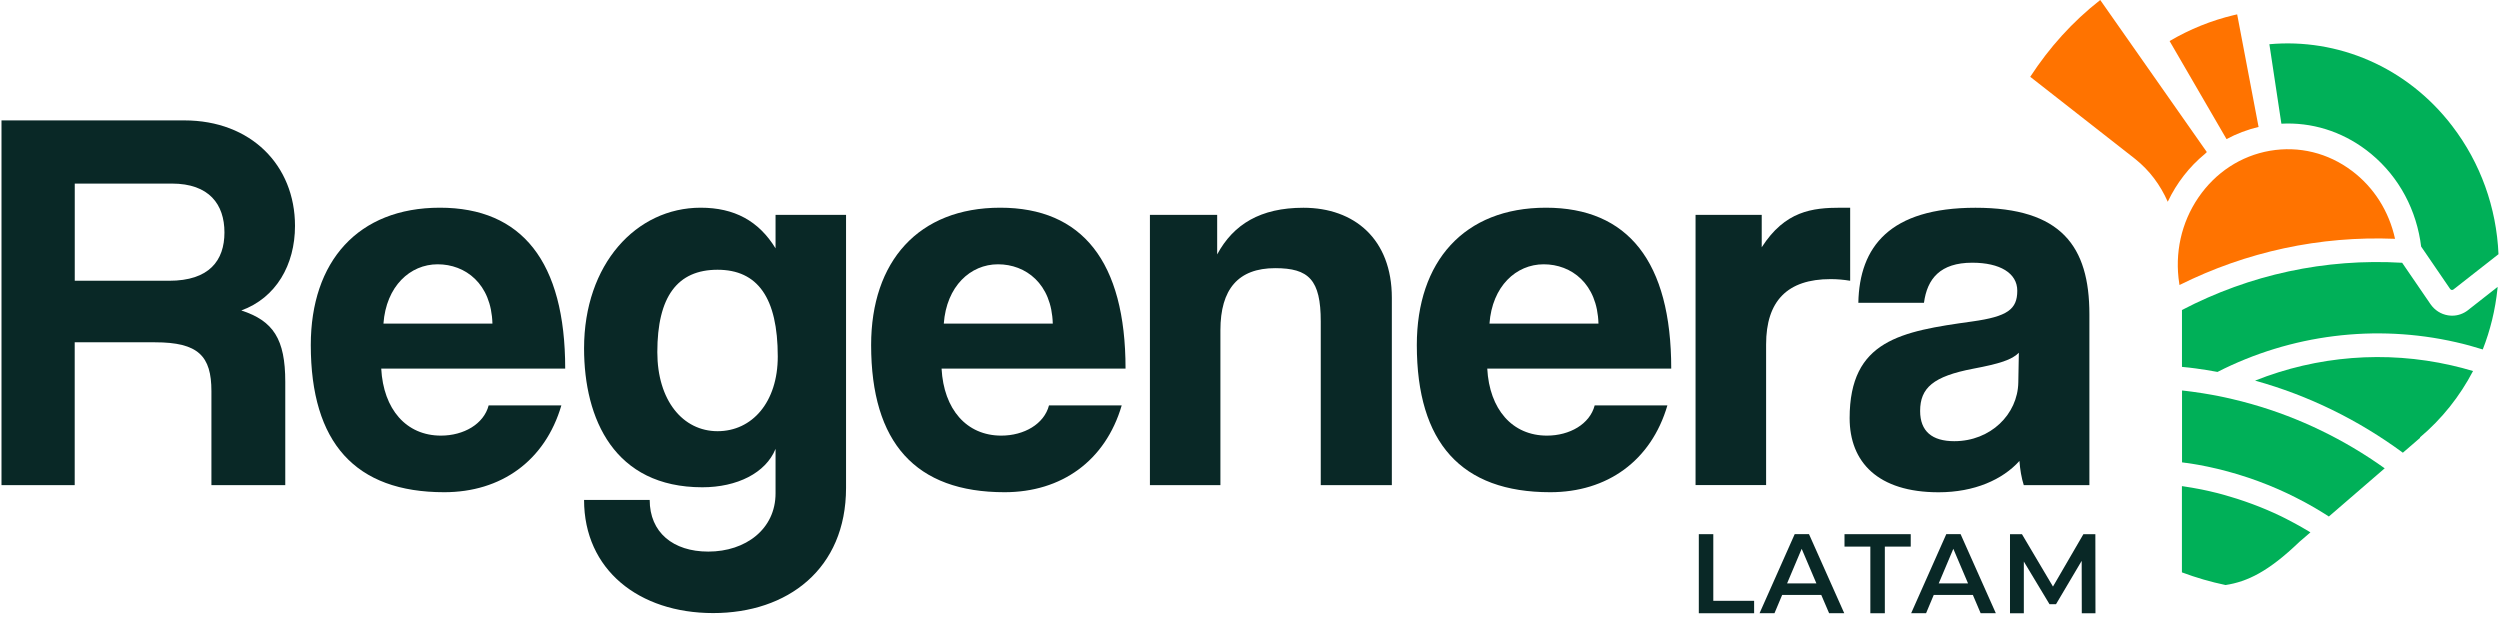
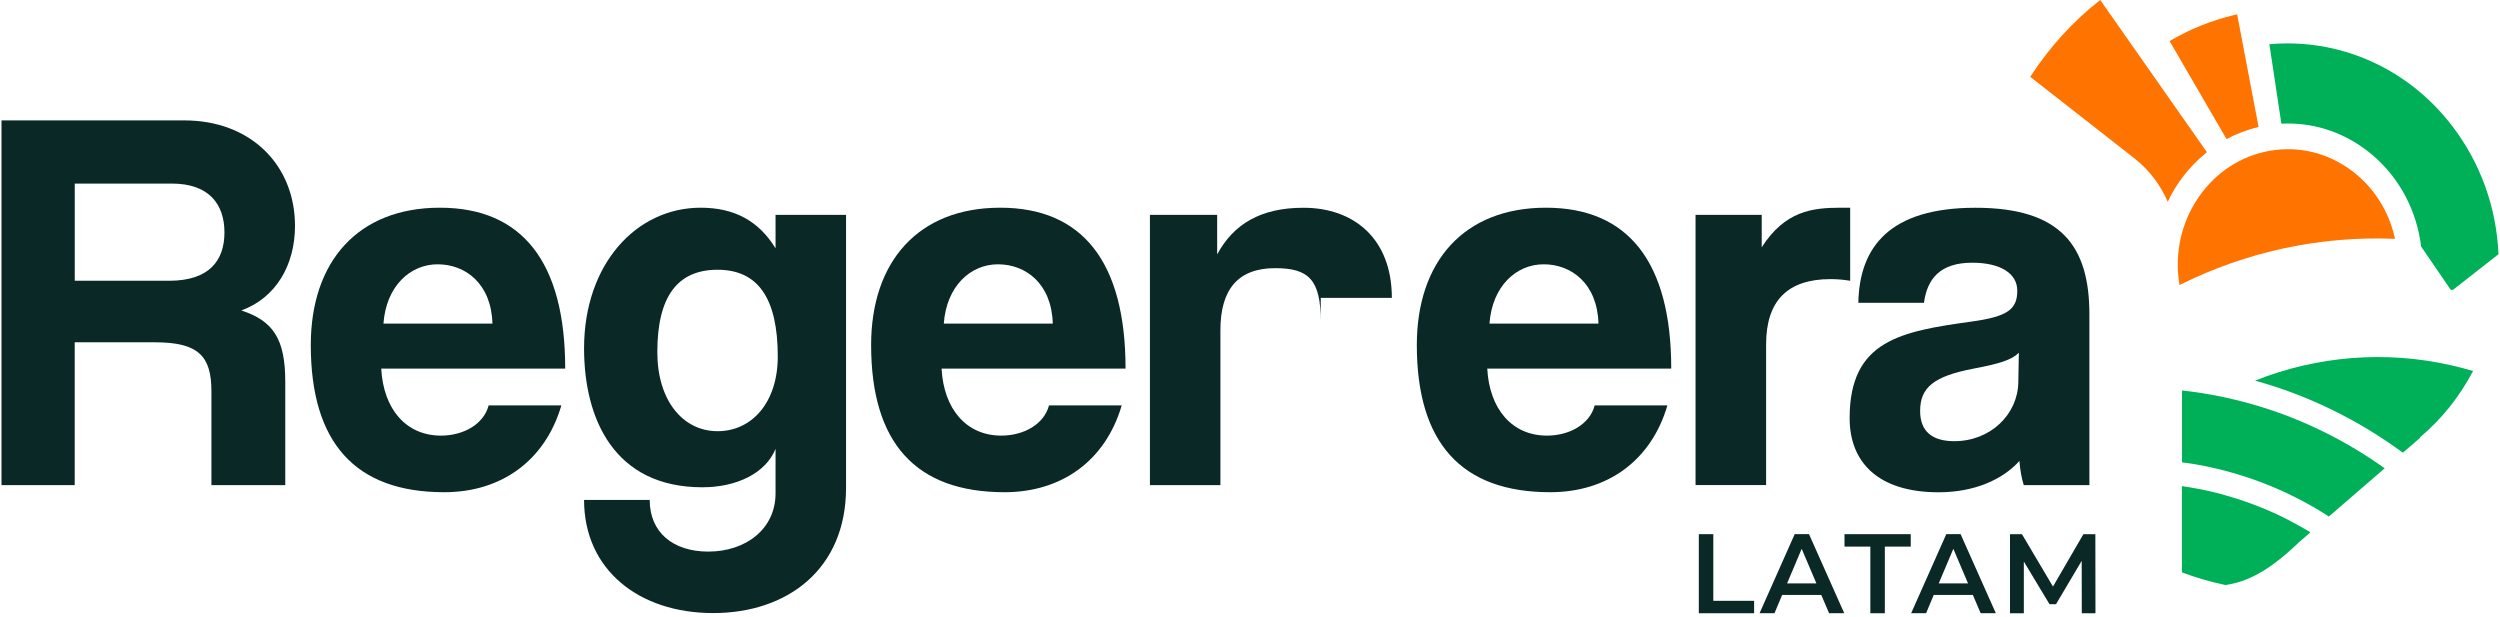
<svg xmlns="http://www.w3.org/2000/svg" width="531" height="131" viewBox="0 0 531 131" fill="none">
  <path d="M478.964 80.843C478.964 80.843 479.033 80.867 479.056 80.867C490.308 83.99 500.907 89.186 510.368 96.155L514.043 92.984L513.985 92.912C518.67 88.969 522.471 84.171 525.273 78.805C523.746 78.347 522.195 77.937 520.634 77.587C506.706 74.416 492.157 75.586 478.952 80.855L478.964 80.843Z" fill="#00B058" />
  <path d="M520.874 26.791C511.171 14.095 496.416 8.091 482.017 9.393L484.566 26.273C490.984 25.935 497.277 27.864 502.57 31.855C508.702 36.473 512.778 43.285 514.064 51.074C514.133 51.496 514.202 51.93 514.248 52.364L520.426 61.395C520.518 61.516 520.644 61.564 520.736 61.588C520.828 61.6 520.965 61.588 521.103 61.492L530.68 53.992C530.255 44.105 526.879 34.64 520.862 26.779L520.874 26.791Z" fill="#00B058" />
  <path d="M490.355 112.843C490.194 112.746 490.045 112.65 489.884 112.565C489.723 112.469 489.562 112.372 489.39 112.276C489.229 112.18 489.069 112.095 488.919 111.999C488.759 111.902 488.586 111.806 488.425 111.721C488.265 111.637 488.104 111.541 487.943 111.456C487.782 111.36 487.61 111.275 487.449 111.179C487.289 111.094 487.128 111.01 486.967 110.926C486.795 110.841 486.634 110.745 486.462 110.66C486.301 110.576 486.14 110.492 485.98 110.407C485.807 110.323 485.635 110.238 485.474 110.142C485.314 110.058 485.153 109.985 484.992 109.901C484.82 109.816 484.648 109.732 484.487 109.648C484.326 109.563 484.165 109.491 483.993 109.419C483.821 109.334 483.649 109.262 483.477 109.177C483.316 109.105 483.144 109.021 482.983 108.948C482.811 108.864 482.638 108.792 482.466 108.719C482.305 108.647 482.133 108.575 481.972 108.502C481.8 108.43 481.628 108.345 481.444 108.273C481.283 108.201 481.111 108.128 480.95 108.068C480.778 107.996 480.594 107.923 480.422 107.851C480.261 107.779 480.089 107.718 479.917 107.646C479.745 107.574 479.561 107.501 479.389 107.441C479.216 107.381 479.056 107.309 478.883 107.248C478.7 107.176 478.528 107.116 478.344 107.043C478.172 106.983 478.011 106.923 477.839 106.862C477.655 106.802 477.483 106.73 477.299 106.669C477.127 106.609 476.966 106.549 476.794 106.489C476.61 106.428 476.438 106.368 476.254 106.308C476.082 106.247 475.91 106.199 475.749 106.139C475.565 106.079 475.393 106.018 475.209 105.958C475.037 105.898 474.865 105.85 474.692 105.801C474.509 105.741 474.325 105.693 474.141 105.633C473.969 105.584 473.797 105.524 473.624 105.476C473.452 105.428 473.291 105.379 473.119 105.331C473.096 105.331 473.073 105.319 473.05 105.307C472.89 105.259 472.729 105.211 472.557 105.162C472.373 105.114 472.189 105.066 472.005 105.006C471.845 104.957 471.672 104.921 471.512 104.873C471.316 104.825 471.11 104.764 470.915 104.716C470.742 104.68 470.582 104.632 470.409 104.596C470.226 104.547 470.03 104.511 469.847 104.463C469.732 104.439 469.617 104.415 469.514 104.379C469.284 104.33 469.054 104.27 468.825 104.222C468.802 104.222 468.79 104.222 468.767 104.21C468.595 104.174 468.423 104.137 468.251 104.101C468.067 104.065 467.872 104.017 467.688 103.981C467.654 103.981 467.608 103.969 467.573 103.957C467.298 103.896 467.022 103.848 466.746 103.8C466.701 103.8 466.655 103.776 466.597 103.776C466.425 103.74 466.253 103.715 466.08 103.679C465.931 103.655 465.77 103.631 465.621 103.595C465.288 103.535 464.967 103.486 464.634 103.438C464.565 103.438 464.484 103.414 464.415 103.402C464.243 103.378 464.071 103.354 463.887 103.318C463.807 103.318 463.727 103.294 463.658 103.281C463.589 103.281 463.508 103.257 463.439 103.257V121.572C466.436 122.693 469.537 123.598 472.706 124.261C477.368 123.549 481.857 121.367 488.368 115.109L490.733 113.072C490.607 112.987 490.481 112.915 490.343 112.831L490.355 112.843Z" fill="#00B058" />
  <path d="M478.333 85.847C478.264 85.823 478.184 85.811 478.115 85.786C476.794 85.413 475.474 85.075 474.13 84.761C473.981 84.725 473.832 84.689 473.682 84.653C473.28 84.557 472.879 84.472 472.488 84.388C472.339 84.352 472.178 84.328 472.029 84.291C471.661 84.219 471.294 84.135 470.915 84.062C470.571 83.99 470.215 83.93 469.87 83.869C469.732 83.845 469.595 83.821 469.457 83.797C469.101 83.737 468.745 83.676 468.389 83.616C468.194 83.58 467.999 83.556 467.815 83.52C467.16 83.411 466.494 83.315 465.84 83.23C465.691 83.206 465.553 83.194 465.403 83.17C465.082 83.134 464.76 83.086 464.439 83.049C464.198 83.025 463.957 82.989 463.716 82.965C463.635 82.965 463.555 82.953 463.463 82.941V98.205C463.75 98.241 464.037 98.278 464.336 98.326C464.359 98.326 464.393 98.326 464.416 98.326C464.496 98.326 464.565 98.35 464.646 98.362C464.783 98.386 464.933 98.41 465.07 98.422C465.22 98.446 465.38 98.471 465.53 98.495C465.53 98.495 465.53 98.495 465.541 98.495C465.92 98.555 466.311 98.615 466.689 98.688C466.827 98.712 466.965 98.736 467.103 98.76C467.677 98.868 468.251 98.977 468.825 99.097C468.998 99.134 469.17 99.17 469.33 99.206C469.882 99.326 470.433 99.447 470.984 99.58C471.168 99.628 471.351 99.664 471.535 99.712C472.075 99.845 472.614 99.99 473.154 100.134C473.338 100.183 473.522 100.231 473.705 100.291C474.245 100.436 474.785 100.593 475.313 100.749C475.485 100.797 475.669 100.858 475.841 100.918C476.381 101.087 476.92 101.256 477.46 101.437C477.621 101.485 477.77 101.545 477.931 101.593C478.425 101.762 478.918 101.931 479.401 102.112C479.584 102.172 479.757 102.244 479.94 102.317C480.434 102.498 480.916 102.69 481.41 102.883C481.559 102.944 481.72 103.004 481.881 103.064C482.409 103.281 482.937 103.498 483.454 103.727C483.626 103.8 483.799 103.872 483.959 103.944C484.476 104.173 484.981 104.403 485.498 104.644C485.67 104.728 485.842 104.8 486.015 104.885C486.52 105.126 487.025 105.379 487.53 105.632C487.691 105.717 487.863 105.801 488.024 105.886C488.529 106.151 489.046 106.416 489.551 106.681C489.701 106.766 489.85 106.838 489.988 106.922C490.504 107.212 491.021 107.501 491.538 107.791C491.653 107.851 491.767 107.923 491.882 107.996C492.364 108.273 492.847 108.562 493.318 108.864C493.432 108.936 493.547 108.996 493.651 109.069C493.984 109.274 494.317 109.491 494.65 109.708L506.511 99.471C497.934 93.346 488.414 88.716 478.321 85.847H478.333Z" fill="#00B058" />
-   <path d="M524.204 65.88C523.205 66.652 522.034 67.05 520.84 67.05C520.553 67.05 520.254 67.026 519.956 66.977C518.452 66.736 517.131 65.892 516.236 64.602L510.219 55.813C493.879 54.848 477.861 58.32 463.45 65.844V77.925C463.887 77.974 464.311 78.01 464.748 78.058C464.771 78.058 464.782 78.058 464.805 78.058C465.322 78.118 465.827 78.178 466.344 78.251C467.894 78.456 469.444 78.709 470.994 78.998C486.634 71.029 504.581 68.786 521.644 72.68C523.573 73.115 525.468 73.633 527.339 74.224C528.935 70.16 529.992 65.844 530.462 61.347C530.474 61.214 530.485 61.069 530.497 60.937L524.193 65.88H524.204Z" fill="#00B058" />
  <path d="M468.296 32.711C468.445 32.554 468.594 32.41 468.732 32.301L446.089 0C440.164 4.642 435.295 10.068 431.219 16.313L453.541 33.784C456.572 36.219 458.834 39.246 460.43 42.851C462.325 38.848 465.035 35.4 468.296 32.711Z" fill="#FF7300" />
  <path d="M508.704 50.712C507.429 44.889 504.225 39.801 499.552 36.292C494.477 32.47 488.299 30.963 482.133 32.024C475.978 33.097 470.582 36.618 466.942 41.947C463.302 47.276 461.866 53.775 462.877 60.237C462.888 60.334 462.911 60.43 462.923 60.539C477.127 53.461 492.743 50.073 508.692 50.724L508.704 50.712Z" fill="#FF7300" />
  <path d="M472.901 29.552C475.037 28.407 477.322 27.527 479.722 26.972L475.174 3.051L474.474 3.208C469.72 4.341 465.139 6.186 460.821 8.718L472.912 29.54L472.901 29.552Z" fill="#FF7300" />
  <path d="M360.828 113.458H363.905V127.613H372.575V130.253H360.828V113.458Z" fill="#092826" />
  <path d="M386.824 126.358H378.533L376.903 130.241H373.733L381.197 113.445H384.228L391.715 130.241H388.5L386.835 126.358H386.824ZM385.802 123.911L382.678 116.568L379.578 123.911H385.813H385.802Z" fill="#092826" />
  <path d="M397.274 116.098H391.773V113.458H405.84V116.098H400.339V130.253H397.262V116.098H397.274Z" fill="#092826" />
  <path d="M419.022 126.358H410.731L409.101 130.241H405.932L413.395 113.445H416.427L423.913 130.241H420.687L419.033 126.358H419.022ZM418.011 123.911L414.888 116.568L411.788 123.911H418.011Z" fill="#092826" />
  <path d="M442.172 130.253L442.149 119.124L436.695 128.336H435.317L429.862 119.269V130.253H426.923V113.458H429.461L436.052 124.586L442.516 113.458H445.054L445.077 130.253H442.16H442.172Z" fill="#092826" />
  <path d="M44.906 103.04V83.085C44.906 75.622 42.139 72.704 32.918 72.704H15.867V103.04H0.319V25.573H39.153C53.323 25.573 62.658 35.134 62.658 47.975C62.658 56.258 58.628 63.263 51.256 65.94C58.054 68.158 60.591 72.005 60.591 81.108V103.04H44.918H44.906ZM15.878 38.98V59.634H35.927C44.458 59.634 47.673 55.318 47.673 49.373C47.673 43.429 44.447 38.992 36.501 38.992H15.878V38.98Z" fill="#092826" />
  <path d="M80.974 78.298C81.433 86.931 86.278 92.525 93.65 92.525C98.484 92.525 102.756 90.078 103.789 86.111H119.233C115.777 97.891 106.442 104.546 94.351 104.546C75.45 104.546 66.012 94.045 66.012 73.282C66.012 55.546 76.036 44.116 93.432 44.116C110.828 44.116 120.049 55.546 120.049 78.298H80.985H80.974ZM104.593 68.737C104.363 60.224 98.829 56.137 92.961 56.137C87.094 56.137 82.018 60.803 81.444 68.737H104.605H104.593Z" fill="#092826" />
  <path d="M164.727 95.335C162.649 100.471 156.551 103.497 149.168 103.497C130.497 103.497 124.056 89.029 124.056 73.982C124.056 56.137 135.113 44.116 148.824 44.116C155.966 44.116 161.156 46.913 164.727 52.749V45.635H179.7V103.618C179.7 120.884 167.253 130.216 151.476 130.216C135.699 130.216 124.056 121.004 124.056 106.186H137.995C137.995 113.071 142.944 117.158 150.443 117.158C158.389 117.158 164.727 112.371 164.727 104.788V95.335ZM165.198 75.73C165.198 63.251 160.938 57.295 152.406 57.295C143.875 57.295 139.615 63.01 139.615 74.79C139.615 85.05 145.034 91.585 152.406 91.585C159.778 91.585 165.198 85.4 165.198 75.718V75.73Z" fill="#092826" />
  <path d="M199.99 78.298C200.449 86.931 205.295 92.525 212.667 92.525C217.501 92.525 221.773 90.078 222.806 86.111H238.25C234.794 97.891 225.458 104.546 213.367 104.546C194.467 104.546 185.028 94.045 185.028 73.282C185.028 55.546 195.053 44.116 212.449 44.116C229.845 44.116 239.065 55.546 239.065 78.298H200.002H199.99ZM223.61 68.737C223.38 60.224 217.845 56.137 211.978 56.137C206.11 56.137 201.035 60.803 200.461 68.737H223.621H223.61Z" fill="#092826" />
-   <path d="M280.528 103.039V68.279C280.528 59.417 277.99 56.957 270.848 56.957C263.017 56.957 259.216 61.394 259.216 70.136V103.039H244.243V45.636H258.527V54.039C261.984 47.625 267.748 44.128 276.842 44.128C287.67 44.128 295.628 50.784 295.628 63.263V103.039H280.54H280.528Z" fill="#092826" />
+   <path d="M280.528 103.039V68.279C280.528 59.417 277.99 56.957 270.848 56.957C263.017 56.957 259.216 61.394 259.216 70.136V103.039H244.243V45.636H258.527V54.039C261.984 47.625 267.748 44.128 276.842 44.128C287.67 44.128 295.628 50.784 295.628 63.263H280.54H280.528Z" fill="#092826" />
  <path d="M315.894 78.298C316.354 86.931 321.199 92.525 328.571 92.525C333.405 92.525 337.677 90.078 338.71 86.111H354.154C350.698 97.891 341.363 104.546 329.272 104.546C310.371 104.546 300.933 94.045 300.933 73.282C300.933 55.546 310.957 44.116 328.353 44.116C345.749 44.116 354.97 55.546 354.97 78.298H315.906H315.894ZM339.514 68.737C339.284 60.224 333.75 56.137 327.882 56.137C322.015 56.137 316.939 60.803 316.365 68.737H339.526H339.514Z" fill="#092826" />
  <path d="M360.136 103.039V45.635H374.19V52.52C379.139 44.816 384.904 44.116 391.012 44.116H392.976V59.634C391.598 59.405 390.209 59.284 388.831 59.284C379.61 59.284 375.121 63.95 375.121 73.162V103.027H360.147L360.136 103.039Z" fill="#092826" />
  <path d="M429.848 103.039C429.388 101.641 429.044 99.651 428.929 97.903C425.358 101.87 419.364 104.559 411.763 104.559C398.856 104.559 392.862 98.144 392.862 88.812C392.862 72.246 403.805 70.377 418.905 68.279C426.391 67.23 428.47 65.711 428.47 61.744C428.47 58.006 424.784 55.8 418.905 55.8C412.107 55.8 409.34 59.188 408.651 64.312H394.711C394.941 52.412 401.394 44.128 419.594 44.128C437.794 44.128 443.787 52.291 443.787 66.76V103.039H429.848ZM428.803 74.922C427.31 76.441 424.658 77.261 419.123 78.31C410.591 79.938 407.836 82.398 407.836 87.293C407.836 91.609 410.373 93.707 415.093 93.707C422.809 93.707 428.573 87.992 428.688 81.228L428.803 74.922Z" fill="#092826" />
</svg>